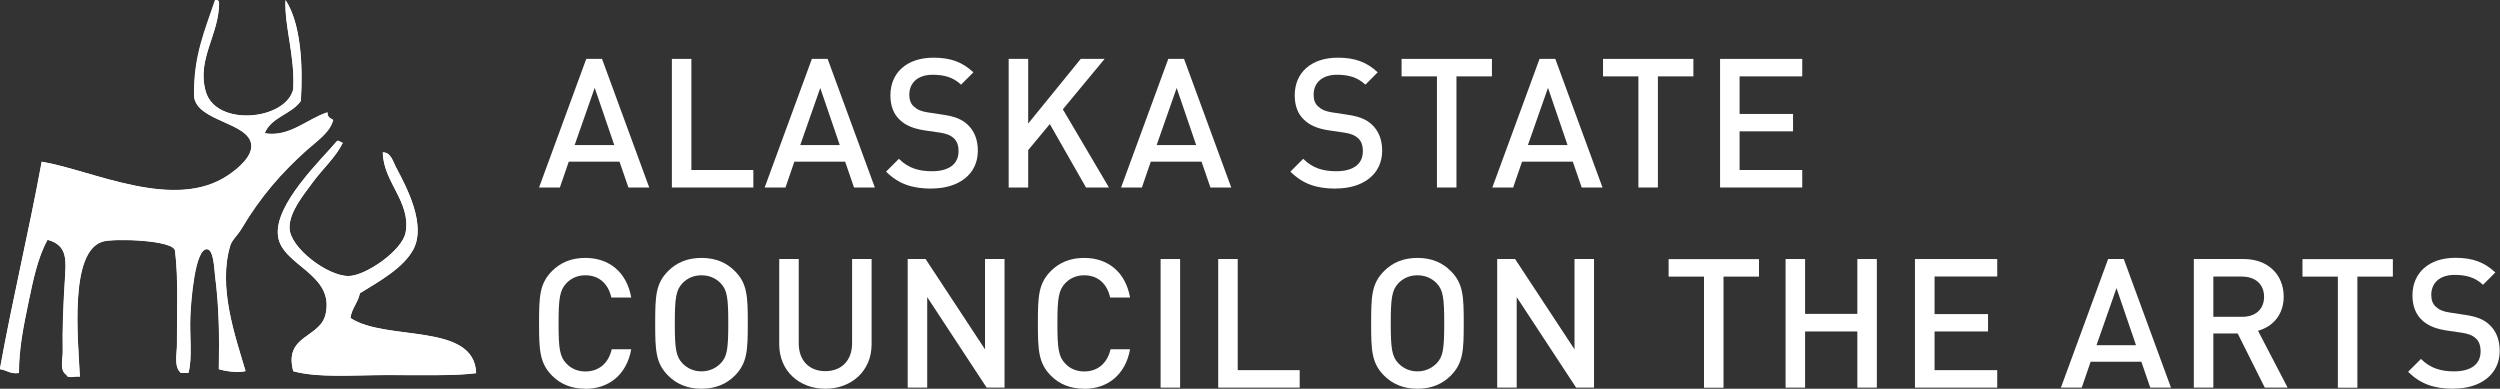
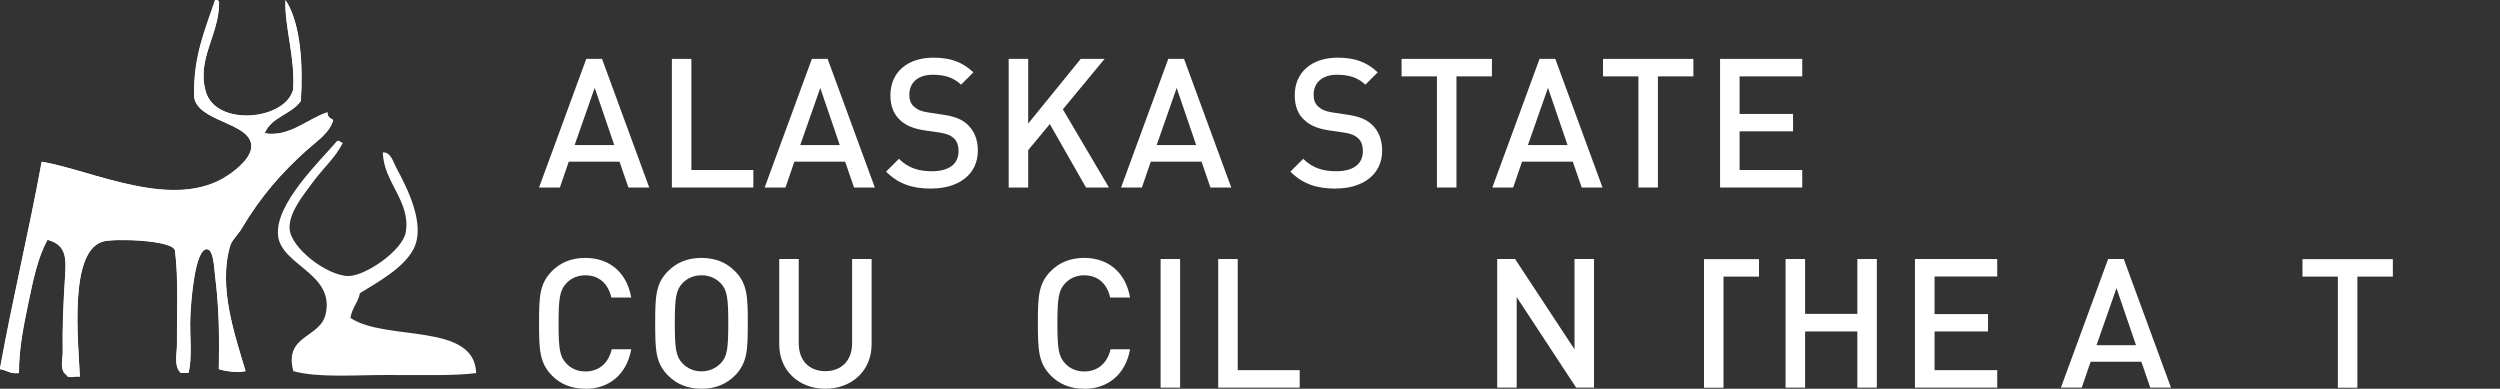
<svg xmlns="http://www.w3.org/2000/svg" width="373" height="58" viewBox="0 0 373 58" fill="none">
  <rect x="0" y="0" width="373" height="58" fill="#333333" stroke="none" />
  <g clip-path="url(#clip0_1359_719)">
    <path d="M93.759 27.975L92.432 24.116H84.861L83.534 27.975H80.427L87.47 8.787H89.823L96.866 27.975H93.759ZM88.722 13.128L85.736 21.644H91.648L88.737 13.128H88.722Z" fill="white" />
    <path d="M100.244 27.975V8.787H103.155V25.367H112.399V27.975H100.244Z" fill="white" />
    <path d="M127.42 27.975L126.093 24.116H118.522L117.195 27.975H114.088L121.131 8.787H123.484L130.527 27.975H127.42ZM122.383 13.128L119.397 21.644H125.293L122.383 13.128Z" fill="white" />
    <path d="M139.002 28.141C136.122 28.141 134.071 27.462 132.201 25.608L134.116 23.694C135.519 25.096 137.102 25.548 139.047 25.548C141.581 25.548 143.014 24.478 143.014 22.579C143.014 21.72 142.803 21.041 142.26 20.589C141.777 20.152 141.129 19.911 140.163 19.775L137.901 19.444C136.333 19.203 135.126 18.72 134.282 17.906C133.332 17.047 132.849 15.811 132.849 14.213C132.849 10.867 135.277 8.606 139.274 8.606C141.837 8.606 143.587 9.255 145.231 10.792L143.391 12.631C142.199 11.5 140.797 11.154 139.153 11.154C136.891 11.154 135.669 12.39 135.669 14.138C135.669 14.832 135.85 15.48 136.378 15.917C136.861 16.354 137.434 16.625 138.474 16.776L140.767 17.123C142.516 17.394 143.496 17.801 144.326 18.555C145.351 19.489 145.894 20.815 145.894 22.488C145.894 26.015 143.029 28.126 138.987 28.126L139.002 28.141Z" fill="white" />
    <path d="M162.031 27.975L156.632 18.509L153.405 22.398V27.975H150.494V8.787H153.405V18.434L161.247 8.787H164.806L158.577 16.309L165.454 27.975H162.031Z" fill="white" />
    <path d="M180.596 27.975L179.269 24.116H171.698L170.371 27.975H167.264L174.307 8.787H176.66L183.703 27.975H180.596ZM175.559 13.128L172.573 21.644H178.469L175.559 13.128Z" fill="white" />
    <path d="M199.326 28.141C196.446 28.141 194.395 27.462 192.525 25.608L194.44 23.694C195.843 25.096 197.426 25.548 199.372 25.548C201.905 25.548 203.338 24.478 203.338 22.579C203.338 21.72 203.127 21.041 202.584 20.589C202.101 20.152 201.453 19.911 200.488 19.775L198.226 19.444C196.657 19.203 195.451 18.72 194.606 17.906C193.656 17.047 193.173 15.811 193.173 14.213C193.173 10.867 195.601 8.606 199.598 8.606C202.162 8.606 203.911 9.255 205.555 10.792L203.715 12.631C202.524 11.5 201.121 11.154 199.477 11.154C197.215 11.154 195.994 12.39 195.994 14.138C195.994 14.832 196.175 15.48 196.702 15.917C197.185 16.354 197.758 16.625 198.799 16.776L201.091 17.123C202.84 17.394 203.821 17.801 204.65 18.555C205.676 19.489 206.219 20.815 206.219 22.488C206.219 26.015 203.353 28.126 199.311 28.126L199.326 28.141Z" fill="white" />
    <path d="M217.303 11.395V27.975H214.392V11.395H209.114V8.787H222.596V11.395H217.318H217.303Z" fill="white" />
    <path d="M235.989 27.975L234.661 24.116H227.091L225.764 27.975H222.657L229.7 8.787H232.052L239.095 27.975H235.989ZM230.951 13.128L227.965 21.644H233.877L230.967 13.128H230.951Z" fill="white" />
    <path d="M247.36 11.395V27.975H244.449V11.395H239.171V8.787H252.653V11.395H247.375H247.36Z" fill="white" />
    <path d="M256.635 27.975V8.787H268.895V11.395H259.545V17.002H267.523V19.595H259.545V25.367H268.895V27.975H256.635Z" fill="white" />
    <path d="M87.335 58C85.238 58 83.609 57.291 82.373 56.056C80.518 54.172 80.427 52.257 80.427 48.233C80.427 44.208 80.503 42.309 82.373 40.425C83.609 39.189 85.223 38.481 87.335 38.481C90.864 38.481 93.503 40.576 94.181 44.389H91.21C90.773 42.415 89.461 41.073 87.335 41.073C86.173 41.073 85.208 41.51 84.499 42.264C83.534 43.289 83.338 44.45 83.338 48.248C83.338 52.046 83.519 53.207 84.499 54.232C85.193 54.985 86.173 55.422 87.335 55.422C89.461 55.422 90.818 54.081 91.271 52.106H94.181C93.503 55.905 90.833 58.015 87.335 58.015V58Z" fill="white" />
    <path d="M109.624 56.056C108.388 57.291 106.759 58 104.663 58C102.566 58 100.938 57.291 99.701 56.056C97.816 54.172 97.755 52.257 97.755 48.233C97.755 44.208 97.816 42.309 99.701 40.425C100.938 39.189 102.551 38.481 104.663 38.481C106.774 38.481 108.388 39.189 109.624 40.425C111.509 42.309 111.57 44.223 111.57 48.233C111.57 52.242 111.509 54.156 109.624 56.056ZM107.528 42.264C106.804 41.51 105.824 41.073 104.663 41.073C103.501 41.073 102.536 41.51 101.812 42.264C100.862 43.289 100.681 44.45 100.681 48.248C100.681 52.046 100.862 53.177 101.812 54.202C102.536 54.955 103.516 55.407 104.663 55.407C105.809 55.407 106.789 54.955 107.528 54.202C108.493 53.207 108.659 52.046 108.659 48.248C108.659 44.45 108.493 43.259 107.528 42.264Z" fill="white" />
    <path d="M123.137 58C119.231 58 116.26 55.332 116.26 51.368V38.647H119.171V51.232C119.171 53.795 120.739 55.377 123.137 55.377C125.535 55.377 127.133 53.795 127.133 51.232V38.647H130.044V51.368C130.044 55.332 127.058 58 123.137 58Z" fill="white" />
-     <path d="M147.206 57.834L138.339 44.329V57.834H135.428V38.647H138.097L146.965 52.121V38.647H149.876V57.834H147.206Z" fill="white" />
    <path d="M161.76 58C159.648 58 158.035 57.291 156.798 56.056C154.943 54.172 154.852 52.257 154.852 48.233C154.852 44.208 154.928 42.309 156.798 40.425C158.035 39.189 159.648 38.481 161.76 38.481C165.289 38.481 167.928 40.576 168.606 44.389H165.635C165.198 42.415 163.886 41.073 161.76 41.073C160.598 41.073 159.633 41.51 158.924 42.264C157.959 43.289 157.763 44.45 157.763 48.248C157.763 52.046 157.944 53.207 158.924 54.232C159.618 54.985 160.598 55.422 161.76 55.422C163.886 55.422 165.243 54.081 165.696 52.106H168.606C167.928 55.905 165.258 58.015 161.76 58.015V58Z" fill="white" />
    <path d="M173.161 57.834V38.647H176.071V57.834H173.161Z" fill="white" />
    <path d="M181.757 57.834V38.647H184.668V55.227H193.912V57.834H181.757Z" fill="white" />
-     <path d="M216.444 56.056C215.207 57.291 213.578 58 211.482 58C209.386 58 207.757 57.291 206.52 56.056C204.635 54.172 204.575 52.257 204.575 48.233C204.575 44.208 204.635 42.309 206.52 40.425C207.757 39.189 209.37 38.481 211.482 38.481C213.593 38.481 215.207 39.189 216.444 40.425C218.329 42.309 218.389 44.223 218.389 48.233C218.389 52.242 218.329 54.156 216.444 56.056ZM214.347 42.264C213.623 41.51 212.643 41.073 211.482 41.073C210.321 41.073 209.355 41.51 208.632 42.264C207.681 43.289 207.5 44.45 207.5 48.248C207.5 52.046 207.681 53.177 208.632 54.202C209.355 54.955 210.321 55.407 211.482 55.407C212.643 55.407 213.608 54.955 214.347 54.202C215.312 53.207 215.478 52.046 215.478 48.248C215.478 44.45 215.312 43.259 214.347 42.264Z" fill="white" />
    <path d="M235.159 57.834L226.291 44.329V57.834H223.381V38.647H226.05L234.918 52.121V38.647H237.828V57.834H235.159Z" fill="white" />
-     <path d="M257.147 41.269V57.849H254.237V41.269H248.958V38.662H262.441V41.269H257.162H257.147Z" fill="white" />
+     <path d="M257.147 41.269V57.849H254.237V41.269V38.662H262.441V41.269H257.162H257.147Z" fill="white" />
    <path d="M277.115 57.834V49.454H269.318V57.834H266.407V38.647H269.318V46.831H277.115V38.647H280.025V57.834H277.115Z" fill="white" />
    <path d="M285.711 57.834V38.647H297.987V41.254H288.637V46.861H296.614V49.454H288.637V55.227H297.987V57.834H285.711Z" fill="white" />
    <path d="M320.82 57.834L319.492 53.975H311.922L310.595 57.834H307.488L314.531 38.647H316.868L323.911 57.834H320.804H320.82ZM315.782 42.987L312.796 51.504H318.693L315.782 42.987Z" fill="white" />
-     <path d="M337.906 57.834L333.865 49.755H330.23V57.834H327.319V38.647H334.77C338.404 38.647 340.727 40.998 340.727 44.254C340.727 46.997 339.053 48.76 336.896 49.348L341.315 57.834H337.921H337.906ZM334.543 41.254H330.23V47.268H334.543C336.489 47.268 337.801 46.168 337.801 44.284C337.801 42.4 336.474 41.269 334.543 41.269V41.254Z" fill="white" />
    <path d="M351.721 41.269V57.849H348.81V41.269H343.532V38.662H357.014V41.269H351.736H351.721Z" fill="white" />
-     <path d="M366.093 58C363.212 58 361.161 57.322 359.291 55.468L361.207 53.554C362.609 54.955 364.208 55.408 366.138 55.408C368.672 55.408 370.104 54.337 370.104 52.438C370.104 51.579 369.893 50.901 369.35 50.449C368.868 50.012 368.219 49.77 367.254 49.635L364.992 49.303C363.424 49.062 362.217 48.58 361.372 47.766C360.437 46.907 359.94 45.671 359.94 44.073C359.94 40.727 362.368 38.466 366.349 38.466C368.913 38.466 370.662 39.114 372.306 40.651L370.466 42.49C369.275 41.36 367.872 41.013 366.229 41.013C363.966 41.013 362.745 42.249 362.745 43.998C362.745 44.691 362.926 45.339 363.439 45.776C363.921 46.213 364.494 46.484 365.535 46.635L367.827 46.982C369.577 47.253 370.557 47.66 371.386 48.414C372.412 49.348 372.955 50.675 372.955 52.348C372.955 55.875 370.089 57.985 366.048 57.985L366.093 58Z" fill="white" />
    <path fill-rule="evenodd" clip-rule="evenodd" d="M28.986 14.5C29.483 18.132 37.145 18.283 37.507 21.599C37.703 23.348 35.561 25.141 34.098 26.136C26.045 31.638 13.814 25.428 6.244 24.146C4.313 34.607 1.9 44.6 0 55.091C1.01 55.211 1.523 55.844 2.835 55.664C2.835 51.91 3.574 48.459 4.253 45.158C4.947 41.857 5.61 38.496 7.103 35.783C10.255 36.657 9.863 38.933 9.667 42.309C9.486 45.459 9.32 49.032 9.38 52.529C9.38 53.614 8.868 55.317 9.938 55.935C10.059 56.568 11.341 56.056 11.929 56.221C11.643 50.494 10.331 37.546 15.337 36.054C17.042 35.557 26.105 35.813 26.136 37.471C26.663 41.54 26.392 47.148 26.422 51.383C26.422 52.8 25.924 54.699 26.995 55.649H28.126C28.744 53.373 28.277 50.162 28.413 47.132C28.503 44.977 29.107 36.883 30.961 37.2C31.927 37.365 32.002 40.38 32.108 41.179C32.711 45.806 32.771 50.464 32.666 55.091C33.797 55.453 35.712 55.649 36.647 55.377C35.109 50.162 32.5 42.837 34.37 36.642C34.611 35.828 35.471 35.104 36.074 34.094C38.924 29.301 42.016 25.789 45.741 22.443C47.294 21.057 49.255 19.775 49.722 17.906C49.3 17.665 48.833 17.484 48.878 16.776C45.861 17.741 43.177 20.544 39.497 19.896C40.478 17.454 43.494 17.077 44.896 15.073C45.228 9.782 44.911 3.542 42.619 0.03C42.423 3.934 44.052 8.426 43.765 13.369C42.589 17.997 32.198 18.961 30.705 13.656C29.318 8.772 32.756 5.17 32.696 0.316C32.635 0.09 32.454 -0.015 32.138 0.03C30.675 4.431 28.835 8.456 29.016 14.515L28.986 14.5ZM41.488 35.225C42.091 39.656 49.949 40.817 48.591 46.861C47.777 50.479 42.318 49.936 43.765 55.377C47.49 56.387 52.723 55.95 57.685 55.95C62.647 55.95 67.94 56.086 71.047 55.664C70.79 48.037 57.58 50.976 52.286 47.434C52.512 45.942 53.417 45.158 53.704 43.741C56.403 42.068 60.158 40.033 61.666 37.215C63.642 33.522 60.656 27.884 59.118 25.006C58.65 24.146 58.334 22.7 57.127 22.73C57.172 27.146 61.335 30.07 60.535 34.652C60.053 37.395 54.533 41.164 52.015 41.179C48.863 41.194 43.328 37.004 43.207 34.079C43.102 31.683 45.303 29.06 46.616 27.267C48.184 25.111 50.069 23.513 51.155 21.298C50.793 21.283 50.763 20.936 50.31 21.011C48.048 23.724 40.855 30.492 41.503 35.21L41.488 35.225Z" fill="white" />
    <path fill-rule="evenodd" clip-rule="evenodd" d="M32.108 -6.39539e-05C32.439 -0.045 32.605 0.06 32.666 0.286C32.726 5.14 29.287 8.757 30.675 13.626C32.183 18.931 42.559 17.967 43.735 13.339C44.037 8.395 42.408 3.904 42.589 -6.39539e-05C44.881 3.512 45.198 9.767 44.866 15.043C43.464 17.047 40.447 17.439 39.467 19.866C43.147 20.514 45.831 17.71 48.848 16.746C48.802 17.454 49.285 17.635 49.692 17.876C49.24 19.745 47.264 21.026 45.711 22.413C42.001 25.744 38.894 29.271 36.044 34.064C35.441 35.074 34.596 35.798 34.34 36.612C32.455 42.807 35.079 50.147 36.617 55.347C35.682 55.618 33.767 55.422 32.635 55.061C32.741 50.433 32.681 45.761 32.077 41.149C31.972 40.35 31.912 37.335 30.931 37.169C29.061 36.853 28.473 44.962 28.383 47.102C28.247 50.132 28.714 53.343 28.096 55.618H26.965C25.894 54.669 26.407 52.785 26.392 51.353C26.362 47.117 26.633 41.51 26.105 37.441C26.075 35.783 17.012 35.511 15.307 36.024C10.3 37.516 11.612 50.464 11.899 56.191C11.311 56.025 10.029 56.553 9.908 55.905C8.838 55.287 9.365 53.584 9.35 52.498C9.275 49.002 9.441 45.429 9.637 42.279C9.833 38.903 10.225 36.627 7.073 35.752C5.595 38.466 4.916 41.812 4.223 45.128C3.544 48.429 2.79 51.88 2.805 55.633C1.478 55.83 0.98 55.181 -0.03 55.061C1.87 44.555 4.298 34.577 6.213 24.116C13.784 25.383 26 31.593 34.068 26.106C35.531 25.111 37.672 23.317 37.477 21.569C37.114 18.253 29.453 18.102 28.956 14.47C28.775 8.411 30.615 4.386 32.077 -0.015L32.108 -6.39539e-05Z" fill="white" />
-     <path fill-rule="evenodd" clip-rule="evenodd" d="M50.295 21.027C50.763 20.951 50.778 21.298 51.14 21.313C50.039 23.529 48.169 25.126 46.6 27.282C45.288 29.075 43.087 31.698 43.192 34.095C43.313 37.004 48.848 41.209 52 41.194C54.518 41.179 60.038 37.411 60.52 34.667C61.32 30.085 57.157 27.161 57.112 22.745C58.303 22.7 58.635 24.147 59.103 25.021C60.641 27.9 63.642 33.537 61.651 37.23C60.143 40.048 56.388 42.083 53.689 43.756C53.402 45.173 52.482 45.957 52.271 47.449C57.549 50.991 70.76 48.067 71.032 55.679C67.925 56.101 62.737 55.965 57.67 55.965C52.603 55.965 47.475 56.417 43.75 55.392C42.302 49.951 47.762 50.494 48.576 46.876C49.934 40.817 42.076 39.672 41.473 35.24C40.825 30.522 48.033 23.755 50.28 21.042L50.295 21.027Z" fill="white" />
  </g>
  <defs>
    <clipPath id="clip0_1359_719">
      <rect width="373" height="58" fill="white" />
    </clipPath>
  </defs>
</svg>